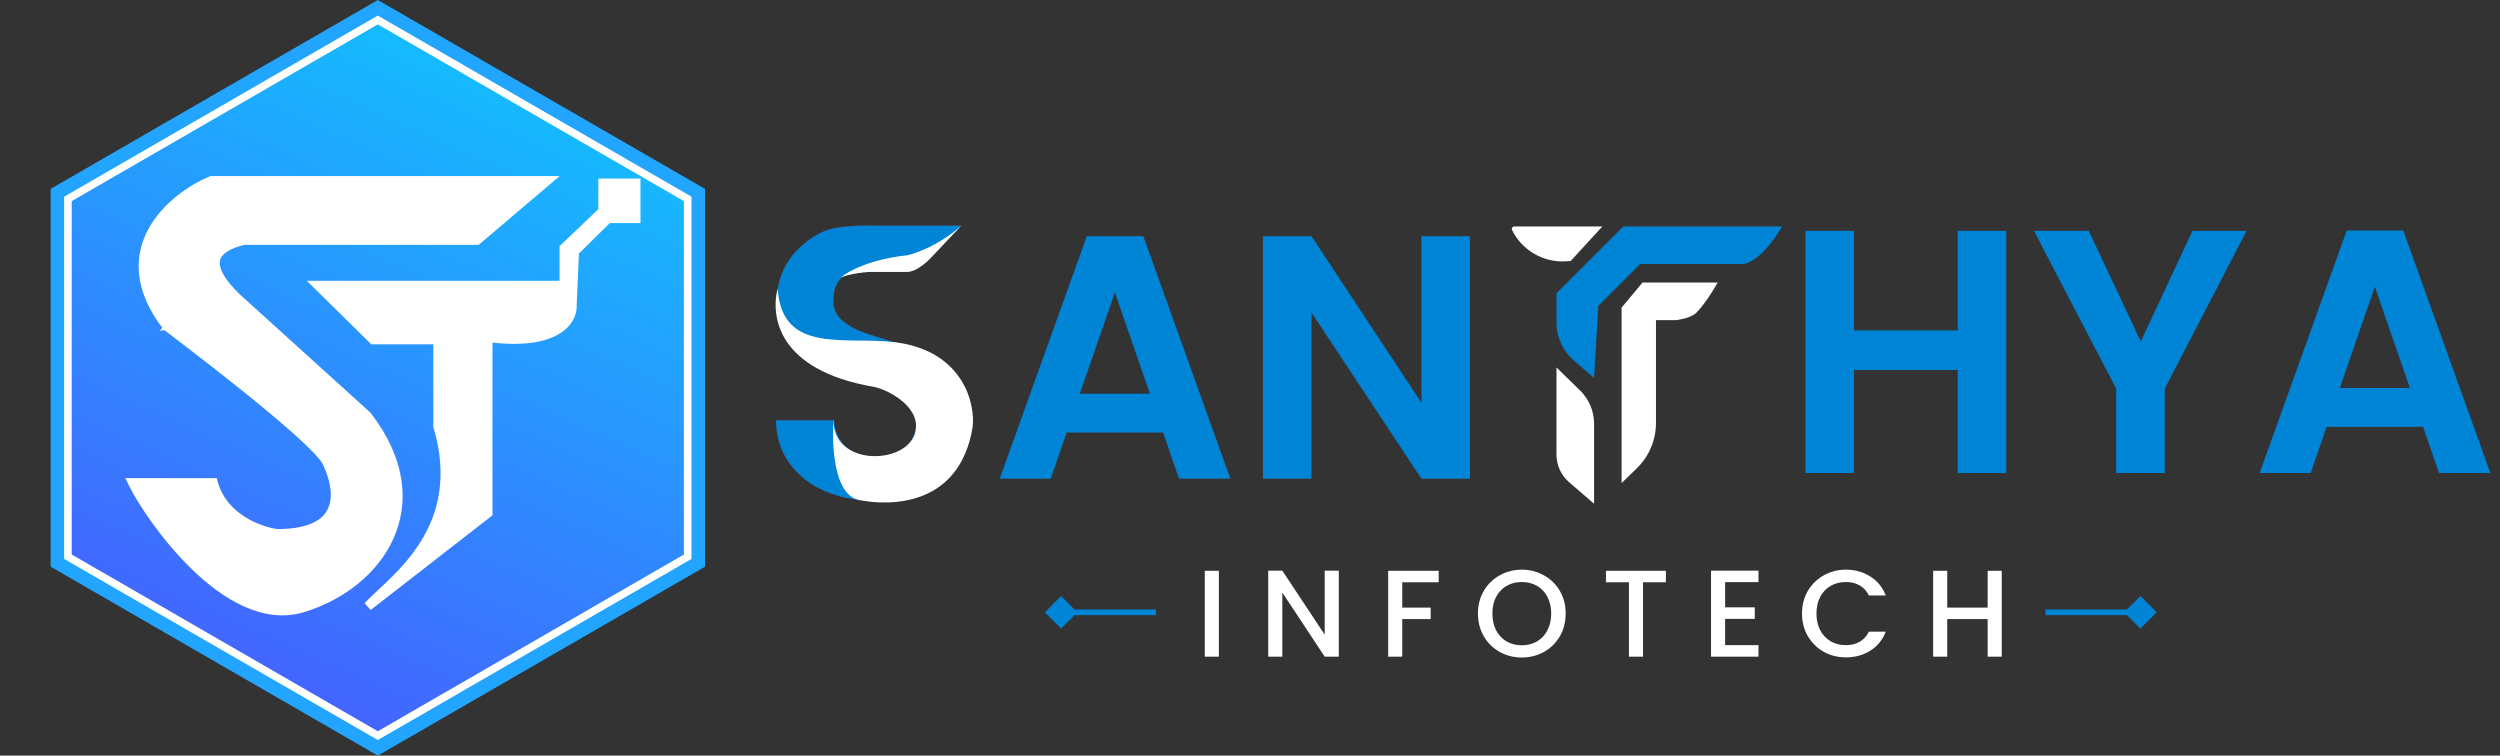
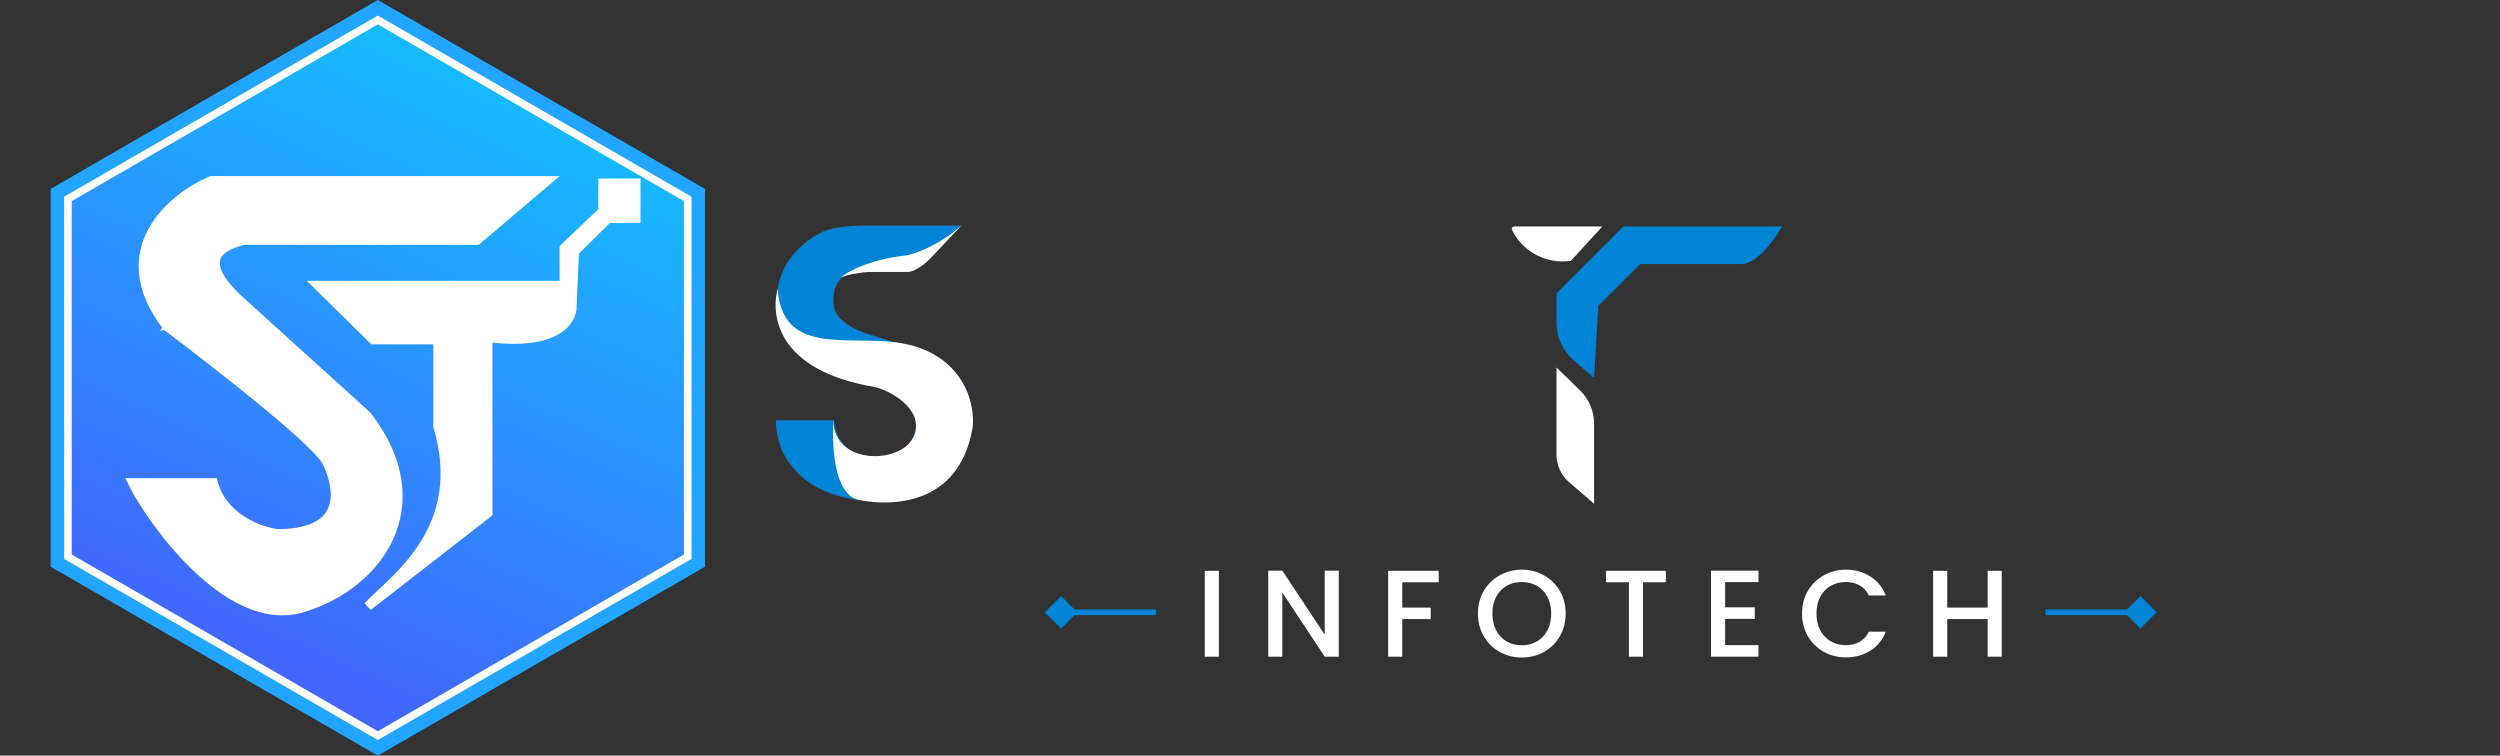
<svg xmlns="http://www.w3.org/2000/svg" width="2627" height="794" viewBox="0 0 2627 794" fill="none">
  <rect x="0" y="0" width="2627" height="794" fill="#333333" stroke="none" />
  <path d="M1280.78 599.771V690H1265.98V599.771H1280.78ZM1406.8 690H1392L1347.46 622.621V690H1332.66V599.641H1347.46L1392 666.891V599.641H1406.8V690ZM1511.79 599.771V611.845H1473.49V638.459H1503.35V650.533H1473.49V690H1458.69V599.771H1511.79ZM1599.11 690.909C1590.72 690.909 1582.97 688.961 1575.87 685.067C1568.86 681.085 1563.28 675.589 1559.13 668.579C1555.06 661.482 1553.02 653.519 1553.02 644.691C1553.02 635.863 1555.06 627.943 1559.13 620.933C1563.28 613.922 1568.86 608.47 1575.87 604.575C1582.97 600.594 1590.72 598.603 1599.11 598.603C1607.59 598.603 1615.34 600.594 1622.35 604.575C1629.45 608.47 1635.03 613.922 1639.1 620.933C1643.17 627.943 1645.2 635.863 1645.2 644.691C1645.2 653.519 1643.17 661.482 1639.1 668.579C1635.03 675.589 1629.45 681.085 1622.35 685.067C1615.34 688.961 1607.59 690.909 1599.11 690.909ZM1599.11 678.056C1605.08 678.056 1610.41 676.715 1615.08 674.031C1619.75 671.262 1623.39 667.367 1625.99 662.347C1628.67 657.241 1630.01 651.355 1630.01 644.691C1630.01 638.027 1628.67 632.184 1625.99 627.164C1623.39 622.145 1619.75 618.293 1615.08 615.61C1610.41 612.927 1605.08 611.585 1599.11 611.585C1593.14 611.585 1587.82 612.927 1583.14 615.61C1578.47 618.293 1574.79 622.145 1572.11 627.164C1569.51 632.184 1568.21 638.027 1568.21 644.691C1568.21 651.355 1569.51 657.241 1572.11 662.347C1574.79 667.367 1578.47 671.262 1583.14 674.031C1587.82 676.715 1593.14 678.056 1599.11 678.056ZM1750.51 599.771V611.845H1726.49V690H1711.69V611.845H1687.55V599.771H1750.51ZM1812.76 611.715V638.2H1843.92V650.273H1812.76V677.926H1847.81V690H1797.96V599.641H1847.81V611.715H1812.76ZM1893.56 644.691C1893.56 635.863 1895.6 627.943 1899.66 620.933C1903.82 613.922 1909.4 608.47 1916.41 604.575C1923.51 600.594 1931.26 598.603 1939.65 598.603C1949.26 598.603 1957.78 600.983 1965.23 605.743C1972.76 610.417 1978.21 617.081 1981.58 625.736H1963.8C1961.46 620.976 1958.22 617.428 1954.06 615.091C1949.91 612.754 1945.1 611.585 1939.65 611.585C1933.68 611.585 1928.36 612.927 1923.68 615.61C1919.01 618.293 1915.33 622.145 1912.65 627.164C1910.05 632.184 1908.75 638.027 1908.75 644.691C1908.75 651.355 1910.05 657.197 1912.65 662.217C1915.33 667.237 1919.01 671.132 1923.68 673.902C1928.36 676.585 1933.68 677.926 1939.65 677.926C1945.1 677.926 1949.91 676.758 1954.06 674.421C1958.22 672.084 1961.46 668.536 1963.8 663.775H1981.58C1978.21 672.43 1972.76 679.095 1965.23 683.768C1957.78 688.442 1949.26 690.779 1939.65 690.779C1931.17 690.779 1923.42 688.832 1916.41 684.937C1909.4 680.955 1903.82 675.46 1899.66 668.449C1895.6 661.438 1893.56 653.519 1893.56 644.691ZM2103.42 599.771V690H2088.62V650.533H2046.16V690H2031.36V599.771H2046.16V638.459H2088.62V599.771H2103.42Z" fill="white" />
  <path d="M2266.23 643.415L2249.14 626.325L2232.05 643.415L2249.14 660.505L2266.23 643.415ZM2149.35 643.415V646.375H2249.14V643.415V640.455H2149.35V643.415Z" fill="#0085D6" />
  <path d="M1097.91 643.415L1115 660.505L1132.09 643.415L1115 626.325L1097.91 643.415ZM1115 643.415V646.375H1214.8V643.415V640.455H1115V643.415Z" fill="#0085D6" />
-   <path d="M1222.18 454.525H1120.86L1104.09 503H1050.52L1142 248.233H1201.41L1292.89 503H1238.95L1222.18 454.525ZM1208.33 413.704L1171.52 307.278L1134.71 413.704H1208.33ZM1544.68 503H1493.65L1378.11 328.417V503H1327.09V248.233H1378.11L1493.65 423.18V248.233H1544.68V503Z" fill="#0085D6" />
-   <path d="M2108.22 242.598V497H2057.19V388.751H1948.22V497H1897.19V242.598H1948.22V347.202H2057.19V242.598H2108.22ZM2360.73 242.598L2274.71 408.433V497H2223.68V408.433L2137.3 242.598H2194.89L2249.56 358.865L2303.87 242.598H2360.73ZM2546.15 448.525H2444.82L2428.06 497H2374.48L2465.96 242.233H2525.37L2616.86 497H2562.91L2546.15 448.525ZM2532.3 407.704L2495.49 301.278L2458.67 407.704H2532.3Z" fill="#0085D6" />
  <path d="M920.858 526.386C901.031 526.386 883.106 522.991 867.082 516.201C851.329 509.411 838.835 499.634 829.601 486.869C820.366 474.103 815.613 459.03 815.342 441.647H876.452C877.267 453.326 881.341 462.56 888.674 469.35C896.278 476.14 906.599 479.535 919.636 479.535C932.944 479.535 943.401 476.412 951.006 470.165C958.611 463.647 962.413 455.227 962.413 444.906C962.413 436.487 959.833 429.561 954.672 424.129C949.512 418.697 942.994 414.487 935.117 411.5C927.512 408.241 916.92 404.71 903.34 400.907C884.871 395.475 869.798 390.179 858.119 385.019C846.712 379.587 836.798 371.575 828.379 360.982C820.231 350.118 816.157 335.723 816.157 317.798C816.157 300.959 820.366 286.292 828.786 273.799C837.206 261.305 850.808 249.411 866.018 242.893C881.228 236.103 916.694 237.044 916.694 237.044H1010.25C1010.25 237.044 984.652 262.599 969.32 277.931C961.523 285.727 953.727 285.771 945.931 285.771C930.222 285.771 912.796 285.771 912.796 285.771C912.796 285.771 892.204 285.206 885.415 290.909C878.896 296.613 875.637 304.897 875.637 315.761C875.637 323.366 878.081 329.748 882.97 334.909C888.131 339.797 894.377 343.871 901.71 347.131C909.315 350.118 919.908 353.649 933.488 357.723C951.956 363.155 967.03 368.587 978.709 374.019C990.388 379.451 1000.44 387.599 1008.86 398.463C1017.28 409.327 1021.49 423.586 1021.49 441.24C1021.49 456.449 1017.55 470.573 1009.67 483.609C1001.79 496.646 990.252 507.103 975.042 514.979C959.833 522.584 941.771 526.386 920.858 526.386Z" fill="#FF0000" fill-opacity="0.41" />
  <path d="M920.858 526.386C901.031 526.386 883.106 522.991 867.082 516.201C851.329 509.411 838.835 499.634 829.601 486.869C820.366 474.103 815.613 459.03 815.342 441.647H876.452C877.267 453.326 881.341 462.56 888.674 469.35C896.278 476.14 906.599 479.535 919.636 479.535C932.944 479.535 943.401 476.412 951.006 470.165C958.611 463.647 962.413 455.227 962.413 444.906C962.413 436.487 959.833 429.561 954.672 424.129C949.512 418.697 942.994 414.487 935.117 411.5C927.512 408.241 916.92 404.71 903.34 400.907C884.871 395.475 869.798 390.179 858.119 385.019C846.712 379.587 836.798 371.575 828.379 360.982C820.231 350.118 816.157 335.723 816.157 317.798C816.157 300.959 820.366 286.292 828.786 273.799C837.206 261.305 850.808 249.411 866.018 242.893C881.228 236.103 916.694 237.044 916.694 237.044H1010.25C1010.25 237.044 984.652 262.599 969.32 277.931C961.523 285.727 953.727 285.771 945.931 285.771C930.222 285.771 912.796 285.771 912.796 285.771C912.796 285.771 892.204 285.206 885.415 290.909C878.896 296.613 875.637 304.897 875.637 315.761C875.637 323.366 878.081 329.748 882.97 334.909C888.131 339.797 894.377 343.871 901.71 347.131C909.315 350.118 919.908 353.649 933.488 357.723C951.956 363.155 967.03 368.587 978.709 374.019C990.388 379.451 1000.44 387.599 1008.86 398.463C1017.28 409.327 1021.49 423.586 1021.49 441.24C1021.49 456.449 1017.55 470.573 1009.67 483.609C1001.79 496.646 990.252 507.103 975.042 514.979C959.833 522.584 941.771 526.386 920.858 526.386Z" fill="#0085D6" />
  <path d="M916.695 285.727C905.001 285.727 889.408 288.976 883.561 291.574C892.656 283.778 916.695 272.084 953.728 268.185C953.728 268.185 982.184 261.948 1010.25 237L977.117 272.084C967.371 281.829 958.276 285.727 953.728 285.727L916.695 285.727Z" fill="white" />
  <path d="M902.907 525.465C869.773 518.968 875.763 441.655 875.763 441.655C875.763 490.382 951.778 488.433 961.523 455.298C969.106 429.518 936.186 410.469 918.643 406.571C815.343 389.029 810.001 330.557 817.147 303.269C821.825 373.436 889.407 352.715 941.889 359.793C1014.15 369.538 1025.19 427.361 1021.94 449.451C1007.91 532.092 936.042 531.962 902.907 525.465Z" fill="white" />
  <path d="M1683.71 238L1650.48 274.25L1645.93 274.562C1622 276.201 1599.46 263.22 1588.86 241.704C1588.02 239.997 1589.27 238 1591.17 238H1683.71Z" fill="white" />
-   <path d="M1740.1 444.498V336.41H1761.38C1761.38 336.41 1776.48 334.663 1782.52 328.622C1793.25 317.896 1804.94 296.903 1804.94 296.903H1725.93L1703.98 323.241V507.608L1720.03 492.005C1732.86 479.529 1740.1 462.394 1740.1 444.498Z" fill="white" />
  <path d="M1635.55 386.123L1660.31 410.267C1669.74 419.457 1675.06 432.063 1675.06 445.227V529.362L1648.84 506.728C1640.4 499.441 1635.55 488.842 1635.55 477.691V386.123Z" fill="white" />
  <path d="M1872.59 238C1872.59 238 1850.33 277.507 1829.69 277.507H1796.46H1723.34L1679.45 321.404L1675.06 397.098L1653.67 378.638C1642.16 368.701 1635.55 354.248 1635.55 339.042V308.235L1705.78 238H1872.59Z" fill="#0085D6" />
  <path d="M397 0L740.812 198.5V595.5L397 794L53.188 595.5V198.5L397 0Z" fill="#21A5FF" />
  <path d="M722.631 585.003L720.631 586.158L399 771.851L397 773.006L395 771.851L73.37 586.158L71.37 585.003V208.997L73.37 207.843L395 22.149L397 20.994L399 22.149L720.631 207.843L722.631 208.997V585.003Z" fill="url(#paint0_linear_48_90)" stroke="white" stroke-width="8" />
  <path d="M578.61 188.5L571.343 194.668L502.656 252.966L501.677 253.797H256.423C243.23 257.001 235.609 261.33 231.557 265.854C227.634 270.233 226.768 275.117 227.87 280.417C229.009 285.896 232.264 291.768 236.6 297.513C240.888 303.195 246.047 308.51 250.714 312.891L386.502 435.844L386.735 436.055L386.928 436.305C423.438 483.789 426.537 528.874 409.944 565.205C393.718 600.734 358.942 627.27 319.915 639.434L318.054 640.001C277.21 652.21 236.19 626.746 204.211 595.8C172.016 564.645 147.692 526.712 139.867 511.016L137.345 505.954H225.093L225.832 508.466C231.021 526.083 242.926 538.266 255.924 546.379C268.852 554.448 282.661 558.351 291.381 559.479C310.466 559.451 323.753 556.251 332.81 551.336C341.807 546.453 346.776 539.805 349.192 532.466C353.982 517.918 348.935 499.957 342.552 486.847L341.93 485.594C340.497 482.758 336.945 478.348 331.42 472.61C325.985 466.967 318.912 460.31 310.75 453.026C294.431 438.464 273.908 421.527 253.771 405.398C233.642 389.276 213.932 373.989 199.252 362.73C191.913 357.102 185.832 352.481 181.587 349.269C179.465 347.662 177.801 346.407 176.669 345.555C176.103 345.129 175.67 344.803 175.378 344.584C175.232 344.475 175.122 344.392 175.048 344.337C175.011 344.309 174.983 344.288 174.965 344.274C174.956 344.268 174.949 344.262 174.944 344.259C174.942 344.257 174.94 344.256 174.938 344.255L177.036 341.452L174.938 344.254L174.555 343.968L174.264 343.589C158.843 323.578 151.34 304.879 149.605 287.723C147.869 270.549 151.942 255.187 159.228 241.921C173.72 215.534 200.955 197.351 221.104 188.779L221.762 188.5H578.61Z" fill="white" stroke="white" stroke-width="7" />
  <path d="M670.5 190.083V231.917H639.714L605.867 265.349L603.429 321.529C603.749 329.992 599.147 341.356 585.33 349.28C571.874 356.997 549.798 361.41 514.993 357.188V540.243L514.027 540.994L389.82 637.557L386.501 633.833C414.73 605.047 489.221 553.867 457.93 448.643L457.826 448.294V359.342H391.236L390.507 358.624L332.875 301.879L328.526 297.598H590.479V259.705L591.255 258.966L631.219 220.879V190.083H670.5Z" fill="white" stroke="white" stroke-width="5" />
  <defs>
    <linearGradient id="paint0_linear_48_90" x1="397" y1="25.613" x2="125.888" y2="634.688" gradientUnits="userSpaceOnUse">
      <stop stop-color="#15BBFE" />
      <stop offset="1" stop-color="#4266FF" />
    </linearGradient>
  </defs>
</svg>